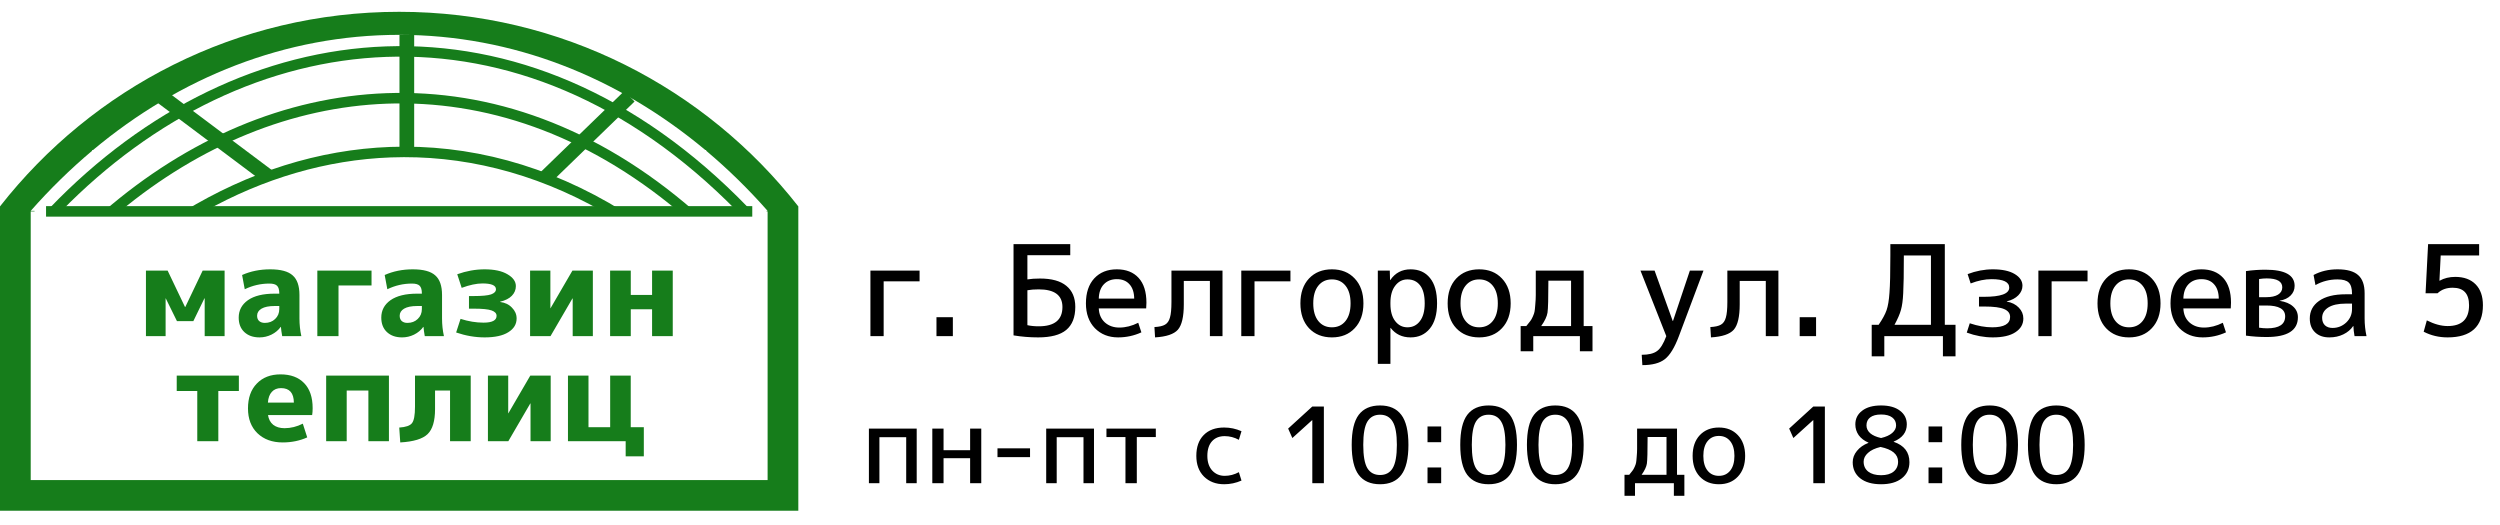
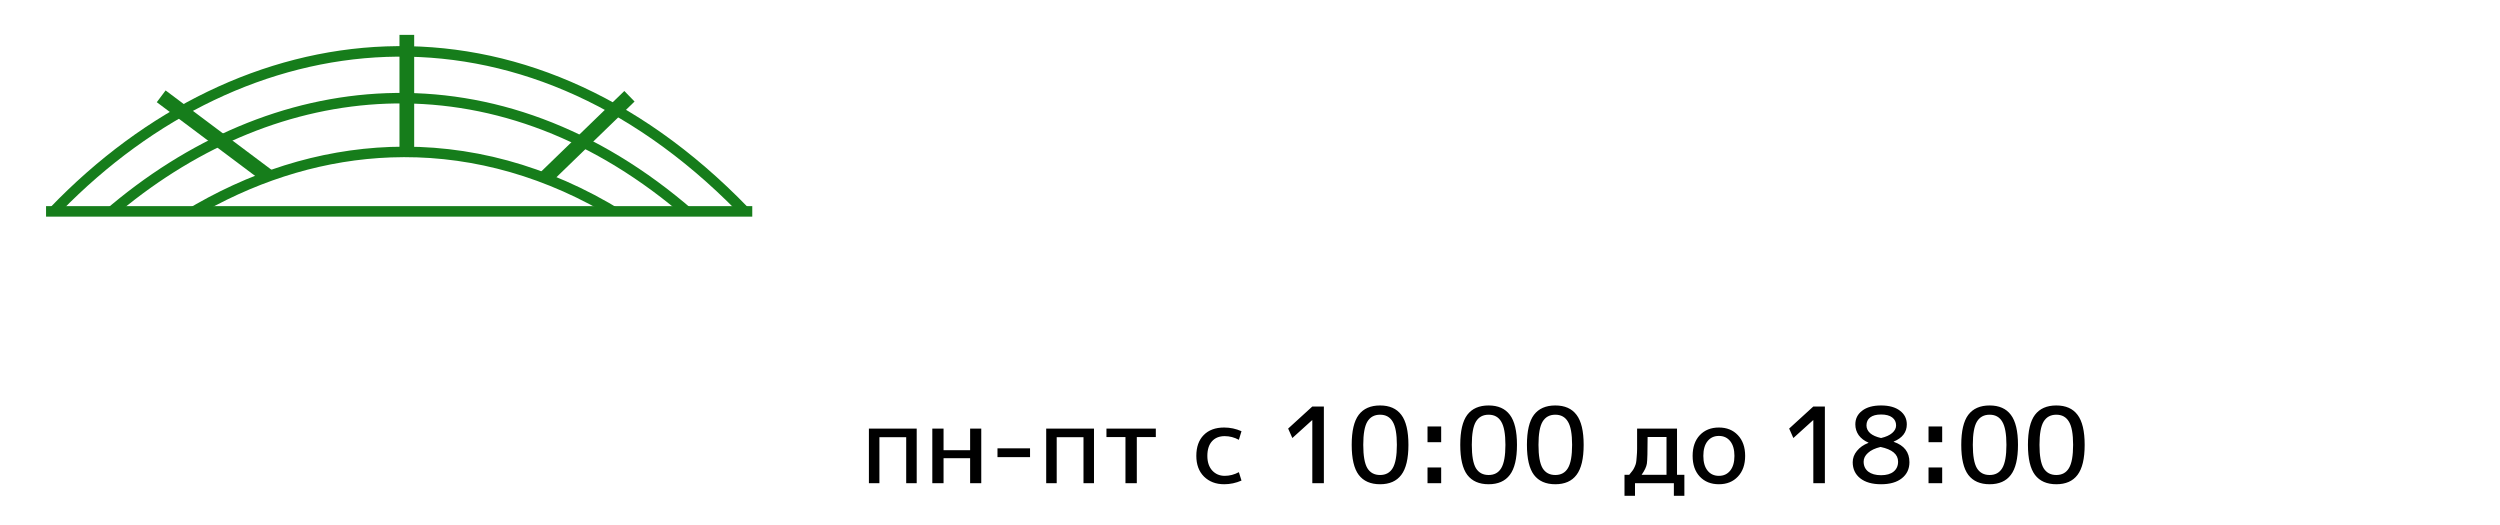
<svg xmlns="http://www.w3.org/2000/svg" width="119" height="25" viewBox="0 0 119 25" fill="none">
-   <path d="M9.731 14.2L9.203 15.286H8.423L7.889 14.2H7.883V16H6.947V12.88H7.979L8.807 14.614H8.819L9.647 12.88H10.691V16H9.743V14.2H9.731ZM12.862 12.82C13.362 12.82 13.718 12.916 13.93 13.108C14.146 13.296 14.254 13.606 14.254 14.038V15.16C14.254 15.448 14.284 15.728 14.344 16H13.432C13.4 15.82 13.38 15.674 13.372 15.562H13.36C13.252 15.714 13.106 15.836 12.922 15.928C12.742 16.016 12.552 16.06 12.352 16.06C12.052 16.06 11.812 15.976 11.632 15.808C11.452 15.64 11.362 15.41 11.362 15.118C11.362 14.774 11.508 14.498 11.8 14.29C12.096 14.082 12.52 13.978 13.072 13.978H13.294V13.966C13.294 13.79 13.258 13.668 13.186 13.6C13.118 13.532 12.996 13.498 12.82 13.498C12.412 13.498 12.022 13.588 11.65 13.768L11.524 13.09C11.928 12.91 12.374 12.82 12.862 12.82ZM12.238 15.028C12.238 15.136 12.27 15.22 12.334 15.28C12.402 15.34 12.492 15.37 12.604 15.37C12.804 15.37 12.968 15.308 13.096 15.184C13.228 15.06 13.294 14.902 13.294 14.71V14.566H13.072C12.8 14.566 12.592 14.608 12.448 14.692C12.308 14.776 12.238 14.888 12.238 15.028ZM16.113 16H15.105V12.88H17.685V13.588H16.113V16ZM19.649 12.82C20.149 12.82 20.505 12.916 20.717 13.108C20.933 13.296 21.041 13.606 21.041 14.038V15.16C21.041 15.448 21.071 15.728 21.131 16H20.219C20.187 15.82 20.167 15.674 20.159 15.562H20.147C20.039 15.714 19.893 15.836 19.709 15.928C19.529 16.016 19.339 16.06 19.139 16.06C18.839 16.06 18.599 15.976 18.419 15.808C18.239 15.64 18.149 15.41 18.149 15.118C18.149 14.774 18.295 14.498 18.587 14.29C18.883 14.082 19.307 13.978 19.859 13.978H20.081V13.966C20.081 13.79 20.045 13.668 19.973 13.6C19.905 13.532 19.783 13.498 19.607 13.498C19.199 13.498 18.809 13.588 18.437 13.768L18.311 13.09C18.715 12.91 19.161 12.82 19.649 12.82ZM19.025 15.028C19.025 15.136 19.057 15.22 19.121 15.28C19.189 15.34 19.279 15.37 19.391 15.37C19.591 15.37 19.755 15.308 19.883 15.184C20.015 15.06 20.081 14.902 20.081 14.71V14.566H19.859C19.587 14.566 19.379 14.608 19.235 14.692C19.095 14.776 19.025 14.888 19.025 15.028ZM23.805 14.362V14.374C24.038 14.402 24.226 14.492 24.369 14.644C24.517 14.792 24.591 14.964 24.591 15.16C24.591 15.432 24.459 15.65 24.195 15.814C23.936 15.978 23.559 16.06 23.067 16.06C22.619 16.06 22.168 15.982 21.712 15.826L21.922 15.178C22.297 15.298 22.662 15.358 23.014 15.358C23.43 15.358 23.637 15.25 23.637 15.034C23.637 14.918 23.558 14.832 23.398 14.776C23.241 14.72 22.957 14.692 22.546 14.692H22.323V14.092H22.546C22.942 14.092 23.218 14.066 23.373 14.014C23.529 13.958 23.608 13.876 23.608 13.768C23.608 13.584 23.393 13.492 22.965 13.492C22.686 13.492 22.355 13.562 21.976 13.702L21.765 13.054C22.201 12.898 22.636 12.82 23.067 12.82C23.527 12.82 23.89 12.898 24.154 13.054C24.422 13.21 24.555 13.398 24.555 13.618C24.555 13.794 24.491 13.948 24.363 14.08C24.239 14.208 24.053 14.302 23.805 14.362ZM26.198 12.88V14.674H26.204L27.248 12.88H28.22V16H27.26V14.206H27.248L26.204 16H25.232V12.88H26.198ZM30.025 14.722V16H29.041V12.88H30.025V14.038H31.039V12.88H32.023V16H31.039V14.722H30.025ZM11.37 18.612H10.392V21H9.39V18.612H8.412V17.88H11.37V18.612ZM12.752 19.164H13.988C13.984 18.704 13.78 18.474 13.376 18.474C13.192 18.474 13.046 18.534 12.938 18.654C12.83 18.77 12.768 18.94 12.752 19.164ZM12.758 19.758C12.786 19.954 12.868 20.108 13.004 20.22C13.144 20.328 13.324 20.382 13.544 20.382C13.84 20.382 14.13 20.31 14.414 20.166L14.624 20.82C14.268 20.98 13.878 21.06 13.454 21.06C12.958 21.06 12.558 20.914 12.254 20.622C11.954 20.33 11.804 19.936 11.804 19.44C11.804 18.94 11.944 18.546 12.224 18.258C12.504 17.966 12.88 17.82 13.352 17.82C13.836 17.82 14.212 17.96 14.48 18.24C14.748 18.516 14.882 18.912 14.882 19.428C14.882 19.552 14.874 19.662 14.858 19.758H12.758ZM15.525 17.88H18.513V21H17.535V18.588H16.503V21H15.525V17.88ZM22.406 21H21.422V18.588H20.708V19.476C20.708 20.04 20.59 20.436 20.354 20.664C20.118 20.892 19.684 21.024 19.052 21.06L19.004 20.352C19.316 20.332 19.518 20.262 19.61 20.142C19.706 20.022 19.754 19.762 19.754 19.362V17.88H22.406V21ZM24.191 17.88V19.674H24.197L25.241 17.88H26.213V21H25.253V19.206H25.241L24.197 21H23.225V17.88H24.191ZM30.023 20.334H30.646V21.72H29.782V21H27.035V17.88H28.012V20.334H29.044V17.88H30.023V20.334Z" fill="#167D1B" />
  <path fill-rule="evenodd" clip-rule="evenodd" d="M19.715 1.659V7.217H19.015V1.659H19.715ZM7.883 4.305L12.998 8.138L12.579 8.699L7.463 4.865L7.883 4.305ZM30.205 4.833L26.14 8.771L25.653 8.268L29.718 4.331L30.205 4.833Z" fill="#167D1B" />
  <path fill-rule="evenodd" clip-rule="evenodd" d="M18.392 2.708C12.761 2.908 7.315 5.548 2.906 10.062H2.558L2.377 9.889C6.891 5.192 12.521 2.416 18.374 2.208C24.231 2 30.281 4.363 35.622 9.889L35.442 10.062H35.093C29.881 4.751 24.03 2.507 18.392 2.708Z" fill="#167D1B" />
  <path fill-rule="evenodd" clip-rule="evenodd" d="M33.063 10.062C28.413 6.004 23.332 4.255 18.39 4.435C13.576 4.611 8.918 6.617 4.939 10.062H5.712C9.516 6.913 13.902 5.1 18.408 4.935C23.054 4.765 27.851 6.348 32.294 10.062H33.063Z" fill="#167D1B" />
  <path fill-rule="evenodd" clip-rule="evenodd" d="M29.665 10.063C26.055 7.825 22.278 6.857 18.58 6.994C15.16 7.12 11.819 8.191 8.75 10.063H9.74C12.539 8.496 15.541 7.606 18.599 7.493C21.946 7.37 25.373 8.177 28.687 10.063H29.665Z" fill="#167D1B" />
-   <path fill-rule="evenodd" clip-rule="evenodd" d="M38 9.825V24.312H0V9.825C4.414 4.186 11.284 0.562 19 0.562C26.716 0.562 33.586 4.186 38 9.825ZM33.571 7.139H33.615V7.177C34.648 8.045 35.625 9.001 36.539 10.038H36.487V10.062H36.538V22.851H1.462V10.062H1.644V10.038H1.462C2.375 9.001 3.352 8.045 4.385 7.177V7.139H4.43C8.563 3.684 13.585 1.659 19 1.659C24.416 1.659 29.437 3.684 33.571 7.139Z" fill="#167D1B" />
  <path d="M2.192 10.062L35.808 10.062" stroke="#167D1B" stroke-width="0.5" />
-   <path d="M42.062 16H41.432V12.88H43.772V13.39H42.062V16ZM44.576 16V15.1H45.356V16H44.576ZM48.904 15.478C49.06 15.514 49.24 15.532 49.444 15.532C50.196 15.532 50.572 15.226 50.572 14.614C50.572 14.054 50.196 13.774 49.444 13.774C49.236 13.774 49.056 13.788 48.904 13.816V15.478ZM48.904 13.3C49.072 13.272 49.272 13.258 49.504 13.258C50.06 13.258 50.478 13.374 50.758 13.606C51.042 13.838 51.184 14.172 51.184 14.608C51.184 15.1 51.04 15.466 50.752 15.706C50.468 15.942 50.022 16.06 49.414 16.06C49.018 16.06 48.628 16.028 48.244 15.964V11.62H50.944V12.148H48.904V13.3ZM52.302 14.212H53.988C53.984 13.916 53.908 13.688 53.76 13.528C53.616 13.368 53.416 13.288 53.16 13.288C52.904 13.288 52.698 13.37 52.542 13.534C52.39 13.694 52.31 13.92 52.302 14.212ZM52.302 14.68C52.314 14.96 52.41 15.182 52.59 15.346C52.774 15.51 53.004 15.592 53.28 15.592C53.58 15.592 53.88 15.516 54.18 15.364L54.33 15.82C53.982 15.98 53.612 16.06 53.22 16.06C52.772 16.06 52.404 15.914 52.116 15.622C51.832 15.326 51.69 14.932 51.69 14.44C51.69 13.936 51.822 13.54 52.086 13.252C52.354 12.964 52.712 12.82 53.16 12.82C53.604 12.82 53.95 12.956 54.198 13.228C54.446 13.5 54.57 13.894 54.57 14.41C54.57 14.47 54.566 14.56 54.558 14.68H52.302ZM58.191 16H57.591V13.372H56.349V14.488C56.349 15.076 56.255 15.478 56.067 15.694C55.879 15.906 55.517 16.028 54.981 16.06L54.951 15.568C55.179 15.556 55.347 15.518 55.455 15.454C55.567 15.39 55.645 15.278 55.689 15.118C55.737 14.958 55.761 14.712 55.761 14.38V12.88H58.191V16ZM59.715 16H59.085V12.88H61.425V13.39H59.715V16ZM62.307 13.258C62.583 12.966 62.947 12.82 63.399 12.82C63.851 12.82 64.213 12.966 64.485 13.258C64.761 13.55 64.899 13.944 64.899 14.44C64.899 14.936 64.761 15.33 64.485 15.622C64.213 15.914 63.851 16.06 63.399 16.06C62.947 16.06 62.583 15.914 62.307 15.622C62.035 15.33 61.899 14.936 61.899 14.44C61.899 13.944 62.035 13.55 62.307 13.258ZM62.751 15.28C62.911 15.48 63.127 15.58 63.399 15.58C63.671 15.58 63.887 15.48 64.047 15.28C64.207 15.08 64.287 14.8 64.287 14.44C64.287 14.08 64.207 13.8 64.047 13.6C63.887 13.4 63.671 13.3 63.399 13.3C63.127 13.3 62.911 13.4 62.751 13.6C62.591 13.8 62.511 14.08 62.511 14.44C62.511 14.8 62.591 15.08 62.751 15.28ZM66.178 13.33C66.41 12.99 66.732 12.82 67.144 12.82C67.54 12.82 67.848 12.958 68.068 13.234C68.292 13.506 68.404 13.908 68.404 14.44C68.404 14.964 68.288 15.366 68.056 15.646C67.828 15.922 67.524 16.06 67.144 16.06C66.744 16.06 66.428 15.91 66.196 15.61H66.184V17.32H65.584V12.88H66.154L66.166 13.33H66.178ZM67.816 14.44C67.816 14.06 67.744 13.776 67.6 13.588C67.456 13.396 67.254 13.3 66.994 13.3C66.758 13.3 66.564 13.4 66.412 13.6C66.26 13.796 66.184 14.066 66.184 14.41V14.47C66.184 14.818 66.26 15.09 66.412 15.286C66.564 15.482 66.758 15.58 66.994 15.58C67.242 15.58 67.44 15.482 67.588 15.286C67.74 15.09 67.816 14.808 67.816 14.44ZM69.316 13.258C69.592 12.966 69.956 12.82 70.408 12.82C70.86 12.82 71.222 12.966 71.494 13.258C71.77 13.55 71.908 13.944 71.908 14.44C71.908 14.936 71.77 15.33 71.494 15.622C71.222 15.914 70.86 16.06 70.408 16.06C69.956 16.06 69.592 15.914 69.316 15.622C69.044 15.33 68.908 14.936 68.908 14.44C68.908 13.944 69.044 13.55 69.316 13.258ZM69.76 15.28C69.92 15.48 70.136 15.58 70.408 15.58C70.68 15.58 70.896 15.48 71.056 15.28C71.216 15.08 71.296 14.8 71.296 14.44C71.296 14.08 71.216 13.8 71.056 13.6C70.896 13.4 70.68 13.3 70.408 13.3C70.136 13.3 69.92 13.4 69.76 13.6C69.6 13.8 69.52 14.08 69.52 14.44C69.52 14.8 69.6 15.08 69.76 15.28ZM73.361 15.52H74.783V13.36H73.703C73.703 14.192 73.689 14.7 73.661 14.884C73.633 15.064 73.533 15.276 73.361 15.52ZM72.653 15.52C72.741 15.408 72.803 15.33 72.839 15.286C72.879 15.238 72.921 15.164 72.965 15.064C73.009 14.964 73.035 14.888 73.043 14.836C73.055 14.784 73.067 14.674 73.079 14.506C73.095 14.334 73.103 14.18 73.103 14.044C73.103 13.904 73.103 13.676 73.103 13.36V12.88H75.383V15.52H75.803V16.72H75.203V16H72.983V16.72H72.383V15.52H72.653ZM78.758 12.88L79.622 15.28H79.634L80.438 12.88H81.086L79.916 16C79.712 16.544 79.488 16.91 79.244 17.098C79.004 17.286 78.648 17.38 78.176 17.38L78.146 16.888C78.474 16.888 78.718 16.828 78.878 16.708C79.038 16.592 79.184 16.356 79.316 16L78.086 12.88H78.758ZM84.652 16H84.052V13.372H82.81V14.488C82.81 15.076 82.716 15.478 82.528 15.694C82.34 15.906 81.978 16.028 81.442 16.06L81.412 15.568C81.64 15.556 81.808 15.518 81.916 15.454C82.028 15.39 82.106 15.278 82.15 15.118C82.198 14.958 82.222 14.712 82.222 14.38V12.88H84.652V16ZM85.665 16V15.1H86.445V16H85.665ZM90.179 15.46H91.913V12.16H90.623C90.623 13.016 90.613 13.614 90.593 13.954C90.577 14.29 90.541 14.556 90.485 14.752C90.433 14.944 90.331 15.18 90.179 15.46ZM89.423 15.46C89.607 15.192 89.733 14.96 89.801 14.764C89.869 14.568 89.915 14.292 89.939 13.936C89.967 13.576 89.981 12.984 89.981 12.16V11.62H92.573V15.46H93.083V16.96H92.483V16H89.693V16.96H89.093V15.46H89.423ZM95.525 14.356C95.761 14.396 95.951 14.492 96.096 14.644C96.24 14.792 96.311 14.964 96.311 15.16C96.311 15.432 96.186 15.65 95.933 15.814C95.686 15.978 95.328 16.06 94.859 16.06C94.444 16.06 94.029 15.984 93.618 15.832L93.761 15.388C94.141 15.516 94.498 15.58 94.829 15.58C95.397 15.58 95.681 15.416 95.681 15.088C95.681 14.92 95.59 14.796 95.406 14.716C95.222 14.632 94.9 14.59 94.439 14.59H94.2V14.128H94.439C95.24 14.128 95.639 13.982 95.639 13.69C95.639 13.422 95.359 13.288 94.799 13.288C94.484 13.288 94.151 13.356 93.803 13.492L93.659 13.048C94.055 12.896 94.456 12.82 94.859 12.82C95.303 12.82 95.65 12.894 95.897 13.042C96.145 13.19 96.269 13.376 96.269 13.6C96.269 13.768 96.204 13.92 96.072 14.056C95.939 14.192 95.757 14.288 95.525 14.344V14.356ZM97.657 16H97.027V12.88H99.367V13.39H97.657V16ZM100.249 13.258C100.525 12.966 100.889 12.82 101.341 12.82C101.793 12.82 102.155 12.966 102.427 13.258C102.703 13.55 102.841 13.944 102.841 14.44C102.841 14.936 102.703 15.33 102.427 15.622C102.155 15.914 101.793 16.06 101.341 16.06C100.889 16.06 100.525 15.914 100.249 15.622C99.977 15.33 99.841 14.936 99.841 14.44C99.841 13.944 99.977 13.55 100.249 13.258ZM100.693 15.28C100.853 15.48 101.069 15.58 101.341 15.58C101.613 15.58 101.829 15.48 101.989 15.28C102.149 15.08 102.229 14.8 102.229 14.44C102.229 14.08 102.149 13.8 101.989 13.6C101.829 13.4 101.613 13.3 101.341 13.3C101.069 13.3 100.853 13.4 100.693 13.6C100.533 13.8 100.453 14.08 100.453 14.44C100.453 14.8 100.533 15.08 100.693 15.28ZM103.928 14.212H105.614C105.61 13.916 105.534 13.688 105.386 13.528C105.242 13.368 105.042 13.288 104.786 13.288C104.53 13.288 104.324 13.37 104.168 13.534C104.016 13.694 103.936 13.92 103.928 14.212ZM103.928 14.68C103.94 14.96 104.036 15.182 104.216 15.346C104.4 15.51 104.63 15.592 104.906 15.592C105.206 15.592 105.506 15.516 105.806 15.364L105.956 15.82C105.608 15.98 105.238 16.06 104.846 16.06C104.398 16.06 104.03 15.914 103.742 15.622C103.458 15.326 103.316 14.932 103.316 14.44C103.316 13.936 103.448 13.54 103.712 13.252C103.98 12.964 104.338 12.82 104.786 12.82C105.23 12.82 105.576 12.956 105.824 13.228C106.072 13.5 106.196 13.894 106.196 14.41C106.196 14.47 106.192 14.56 106.184 14.68H103.928ZM107.532 15.598C107.664 15.618 107.792 15.628 107.916 15.628C108.488 15.628 108.774 15.438 108.774 15.058C108.774 14.714 108.476 14.542 107.88 14.542H107.532V15.598ZM107.532 14.146H107.868C108.112 14.146 108.3 14.106 108.432 14.026C108.568 13.942 108.636 13.826 108.636 13.678C108.636 13.394 108.388 13.252 107.892 13.252C107.78 13.252 107.66 13.262 107.532 13.282V14.146ZM109.38 15.1C109.38 15.728 108.884 16.042 107.892 16.042C107.556 16.042 107.228 16.02 106.908 15.976V12.904C107.208 12.86 107.518 12.838 107.838 12.838C108.762 12.838 109.224 13.094 109.224 13.606C109.224 13.786 109.16 13.94 109.032 14.068C108.908 14.192 108.734 14.274 108.51 14.314V14.32C108.786 14.36 109 14.45 109.152 14.59C109.304 14.726 109.38 14.896 109.38 15.1ZM111.956 14.452H111.656C111.296 14.452 111.018 14.514 110.822 14.638C110.63 14.762 110.534 14.926 110.534 15.13C110.534 15.278 110.578 15.396 110.666 15.484C110.758 15.568 110.878 15.61 111.026 15.61C111.278 15.61 111.496 15.524 111.68 15.352C111.864 15.176 111.956 14.962 111.956 14.71V14.452ZM109.946 15.16C109.946 14.812 110.092 14.534 110.384 14.326C110.68 14.114 111.104 14.008 111.656 14.008H111.956V13.978C111.956 13.726 111.904 13.55 111.8 13.45C111.7 13.35 111.522 13.3 111.266 13.3C110.886 13.3 110.536 13.39 110.216 13.57L110.126 13.09C110.462 12.91 110.842 12.82 111.266 12.82C111.718 12.82 112.046 12.912 112.25 13.096C112.454 13.276 112.556 13.564 112.556 13.96V15.16C112.556 15.444 112.586 15.724 112.646 16H112.076C112.044 15.824 112.026 15.664 112.022 15.52H112.01C111.898 15.688 111.742 15.82 111.542 15.916C111.346 16.012 111.124 16.06 110.876 16.06C110.592 16.06 110.366 15.98 110.198 15.82C110.03 15.66 109.946 15.44 109.946 15.16ZM118.007 12.16H116.177L116.117 13.36H116.129C116.345 13.24 116.591 13.18 116.867 13.18C117.283 13.18 117.607 13.298 117.839 13.534C118.071 13.77 118.187 14.102 118.187 14.53C118.187 15.034 118.045 15.416 117.761 15.676C117.477 15.932 117.059 16.06 116.507 16.06C116.095 16.06 115.715 15.97 115.367 15.79L115.517 15.25C115.873 15.43 116.203 15.52 116.507 15.52C117.187 15.52 117.527 15.19 117.527 14.53C117.527 13.974 117.267 13.696 116.747 13.696C116.451 13.696 116.211 13.784 116.027 13.96H115.457L115.577 11.62H118.007V12.16Z" fill="black" />
  <path d="M41.36 20.4H43.635V23H43.135V20.81H41.86V23H41.36V20.4ZM44.913 21.81V23H44.378V20.4H44.913V21.43H46.178V20.4H46.708V23H46.178V21.81H44.913ZM47.48 21.76V21.34H49.03V21.76H47.48ZM49.799 20.4H52.074V23H51.574V20.81H50.299V23H49.799V20.4ZM55.017 20.805H54.112V23H53.572V20.805H52.667V20.4H55.017V20.805ZM58.97 20.935C58.754 20.818 58.529 20.76 58.295 20.76C58.039 20.76 57.837 20.842 57.69 21.005C57.544 21.168 57.47 21.4 57.47 21.7C57.47 21.993 57.547 22.225 57.7 22.395C57.857 22.565 58.055 22.65 58.295 22.65C58.529 22.65 58.754 22.592 58.97 22.475L59.095 22.875C58.829 22.992 58.554 23.05 58.27 23.05C57.877 23.05 57.557 22.928 57.31 22.685C57.067 22.442 56.945 22.113 56.945 21.7C56.945 21.277 57.062 20.947 57.295 20.71C57.529 20.47 57.854 20.35 58.27 20.35C58.554 20.35 58.829 20.408 59.095 20.525L58.97 20.935ZM62.466 23V20H62.456L61.516 20.85L61.316 20.4L62.466 19.35H63.016V23H62.466ZM64.676 19.745C64.902 19.448 65.241 19.3 65.691 19.3C66.141 19.3 66.477 19.448 66.701 19.745C66.927 20.042 67.041 20.518 67.041 21.175C67.041 21.832 66.927 22.308 66.701 22.605C66.477 22.902 66.141 23.05 65.691 23.05C65.241 23.05 64.902 22.902 64.676 22.605C64.452 22.308 64.341 21.832 64.341 21.175C64.341 20.518 64.452 20.042 64.676 19.745ZM65.086 22.285C65.219 22.502 65.421 22.61 65.691 22.61C65.961 22.61 66.161 22.502 66.291 22.285C66.424 22.065 66.491 21.695 66.491 21.175C66.491 20.655 66.424 20.287 66.291 20.07C66.161 19.85 65.961 19.74 65.691 19.74C65.421 19.74 65.219 19.85 65.086 20.07C64.956 20.287 64.891 20.655 64.891 21.175C64.891 21.695 64.956 22.065 65.086 22.285ZM67.95 21.05V20.3H68.6V21.05H67.95ZM67.95 23V22.25H68.6V23H67.95ZM69.843 19.745C70.07 19.448 70.408 19.3 70.858 19.3C71.308 19.3 71.644 19.448 71.868 19.745C72.094 20.042 72.208 20.518 72.208 21.175C72.208 21.832 72.094 22.308 71.868 22.605C71.644 22.902 71.308 23.05 70.858 23.05C70.408 23.05 70.07 22.902 69.843 22.605C69.62 22.308 69.508 21.832 69.508 21.175C69.508 20.518 69.62 20.042 69.843 19.745ZM70.253 22.285C70.386 22.502 70.588 22.61 70.858 22.61C71.128 22.61 71.328 22.502 71.458 22.285C71.591 22.065 71.658 21.695 71.658 21.175C71.658 20.655 71.591 20.287 71.458 20.07C71.328 19.85 71.128 19.74 70.858 19.74C70.588 19.74 70.386 19.85 70.253 20.07C70.123 20.287 70.058 20.655 70.058 21.175C70.058 21.695 70.123 22.065 70.253 22.285ZM73.017 19.745C73.244 19.448 73.582 19.3 74.032 19.3C74.482 19.3 74.819 19.448 75.042 19.745C75.269 20.042 75.382 20.518 75.382 21.175C75.382 21.832 75.269 22.308 75.042 22.605C74.819 22.902 74.482 23.05 74.032 23.05C73.582 23.05 73.244 22.902 73.017 22.605C72.794 22.308 72.682 21.832 72.682 21.175C72.682 20.518 72.794 20.042 73.017 19.745ZM73.427 22.285C73.561 22.502 73.762 22.61 74.032 22.61C74.302 22.61 74.502 22.502 74.632 22.285C74.766 22.065 74.832 21.695 74.832 21.175C74.832 20.655 74.766 20.287 74.632 20.07C74.502 19.85 74.302 19.74 74.032 19.74C73.762 19.74 73.561 19.85 73.427 20.07C73.297 20.287 73.232 20.655 73.232 21.175C73.232 21.695 73.297 22.065 73.427 22.285ZM78.141 22.6H79.326V20.8H78.426C78.426 21.493 78.414 21.917 78.391 22.07C78.368 22.22 78.284 22.397 78.141 22.6ZM77.551 22.6C77.624 22.507 77.676 22.442 77.706 22.405C77.739 22.365 77.774 22.303 77.811 22.22C77.848 22.137 77.869 22.073 77.876 22.03C77.886 21.987 77.896 21.895 77.906 21.755C77.919 21.612 77.926 21.483 77.926 21.37C77.926 21.253 77.926 21.063 77.926 20.8V20.4H79.826V22.6H80.176V23.6H79.676V23H77.826V23.6H77.326V22.6H77.551ZM80.909 20.715C81.139 20.472 81.442 20.35 81.819 20.35C82.195 20.35 82.497 20.472 82.724 20.715C82.954 20.958 83.069 21.287 83.069 21.7C83.069 22.113 82.954 22.442 82.724 22.685C82.497 22.928 82.195 23.05 81.819 23.05C81.442 23.05 81.139 22.928 80.909 22.685C80.682 22.442 80.569 22.113 80.569 21.7C80.569 21.287 80.682 20.958 80.909 20.715ZM81.279 22.4C81.412 22.567 81.592 22.65 81.819 22.65C82.046 22.65 82.225 22.567 82.359 22.4C82.492 22.233 82.559 22 82.559 21.7C82.559 21.4 82.492 21.167 82.359 21C82.225 20.833 82.046 20.75 81.819 20.75C81.592 20.75 81.412 20.833 81.279 21C81.145 21.167 81.079 21.4 81.079 21.7C81.079 22 81.145 22.233 81.279 22.4ZM86.314 23V20H86.304L85.364 20.85L85.164 20.4L86.314 19.35H86.864V23H86.314ZM89.539 20.85C89.769 20.797 89.945 20.717 90.069 20.61C90.192 20.503 90.254 20.383 90.254 20.25C90.254 20.09 90.192 19.963 90.069 19.87C89.945 19.777 89.769 19.73 89.539 19.73C89.312 19.73 89.139 19.777 89.019 19.87C88.902 19.96 88.844 20.087 88.844 20.25C88.844 20.39 88.902 20.513 89.019 20.62C89.139 20.723 89.312 20.8 89.539 20.85ZM89.514 21.275C89.25 21.338 89.05 21.433 88.914 21.56C88.777 21.683 88.709 21.822 88.709 21.975C88.709 22.175 88.782 22.333 88.929 22.45C89.079 22.563 89.282 22.62 89.539 22.62C89.795 22.62 89.994 22.563 90.134 22.45C90.277 22.333 90.349 22.175 90.349 21.975C90.349 21.625 90.07 21.392 89.514 21.275ZM90.529 22.765C90.292 22.955 89.962 23.05 89.539 23.05C89.115 23.05 88.784 22.955 88.544 22.765C88.307 22.575 88.189 22.32 88.189 22C88.189 21.807 88.255 21.628 88.389 21.465C88.522 21.298 88.705 21.17 88.939 21.08V21.07C88.739 20.983 88.584 20.865 88.474 20.715C88.367 20.562 88.314 20.39 88.314 20.2C88.314 19.93 88.422 19.713 88.639 19.55C88.855 19.383 89.155 19.3 89.539 19.3C89.922 19.3 90.222 19.383 90.439 19.55C90.655 19.713 90.764 19.93 90.764 20.2C90.764 20.573 90.555 20.847 90.139 21.02V21.03C90.639 21.2 90.889 21.523 90.889 22C90.889 22.32 90.769 22.575 90.529 22.765ZM91.798 21.05V20.3H92.448V21.05H91.798ZM91.798 23V22.25H92.448V23H91.798ZM93.691 19.745C93.918 19.448 94.256 19.3 94.706 19.3C95.156 19.3 95.493 19.448 95.716 19.745C95.942 20.042 96.056 20.518 96.056 21.175C96.056 21.832 95.942 22.308 95.716 22.605C95.493 22.902 95.156 23.05 94.706 23.05C94.256 23.05 93.918 22.902 93.691 22.605C93.468 22.308 93.356 21.832 93.356 21.175C93.356 20.518 93.468 20.042 93.691 19.745ZM94.101 22.285C94.234 22.502 94.436 22.61 94.706 22.61C94.976 22.61 95.176 22.502 95.306 22.285C95.439 22.065 95.506 21.695 95.506 21.175C95.506 20.655 95.439 20.287 95.306 20.07C95.176 19.85 94.976 19.74 94.706 19.74C94.436 19.74 94.234 19.85 94.101 20.07C93.971 20.287 93.906 20.655 93.906 21.175C93.906 21.695 93.971 22.065 94.101 22.285ZM96.865 19.745C97.092 19.448 97.43 19.3 97.88 19.3C98.33 19.3 98.667 19.448 98.89 19.745C99.117 20.042 99.23 20.518 99.23 21.175C99.23 21.832 99.117 22.308 98.89 22.605C98.667 22.902 98.33 23.05 97.88 23.05C97.43 23.05 97.092 22.902 96.865 22.605C96.642 22.308 96.53 21.832 96.53 21.175C96.53 20.518 96.642 20.042 96.865 19.745ZM97.275 22.285C97.409 22.502 97.61 22.61 97.88 22.61C98.15 22.61 98.35 22.502 98.48 22.285C98.614 22.065 98.68 21.695 98.68 21.175C98.68 20.655 98.614 20.287 98.48 20.07C98.35 19.85 98.15 19.74 97.88 19.74C97.61 19.74 97.409 19.85 97.275 20.07C97.145 20.287 97.08 20.655 97.08 21.175C97.08 21.695 97.145 22.065 97.275 22.285Z" fill="black" />
</svg>